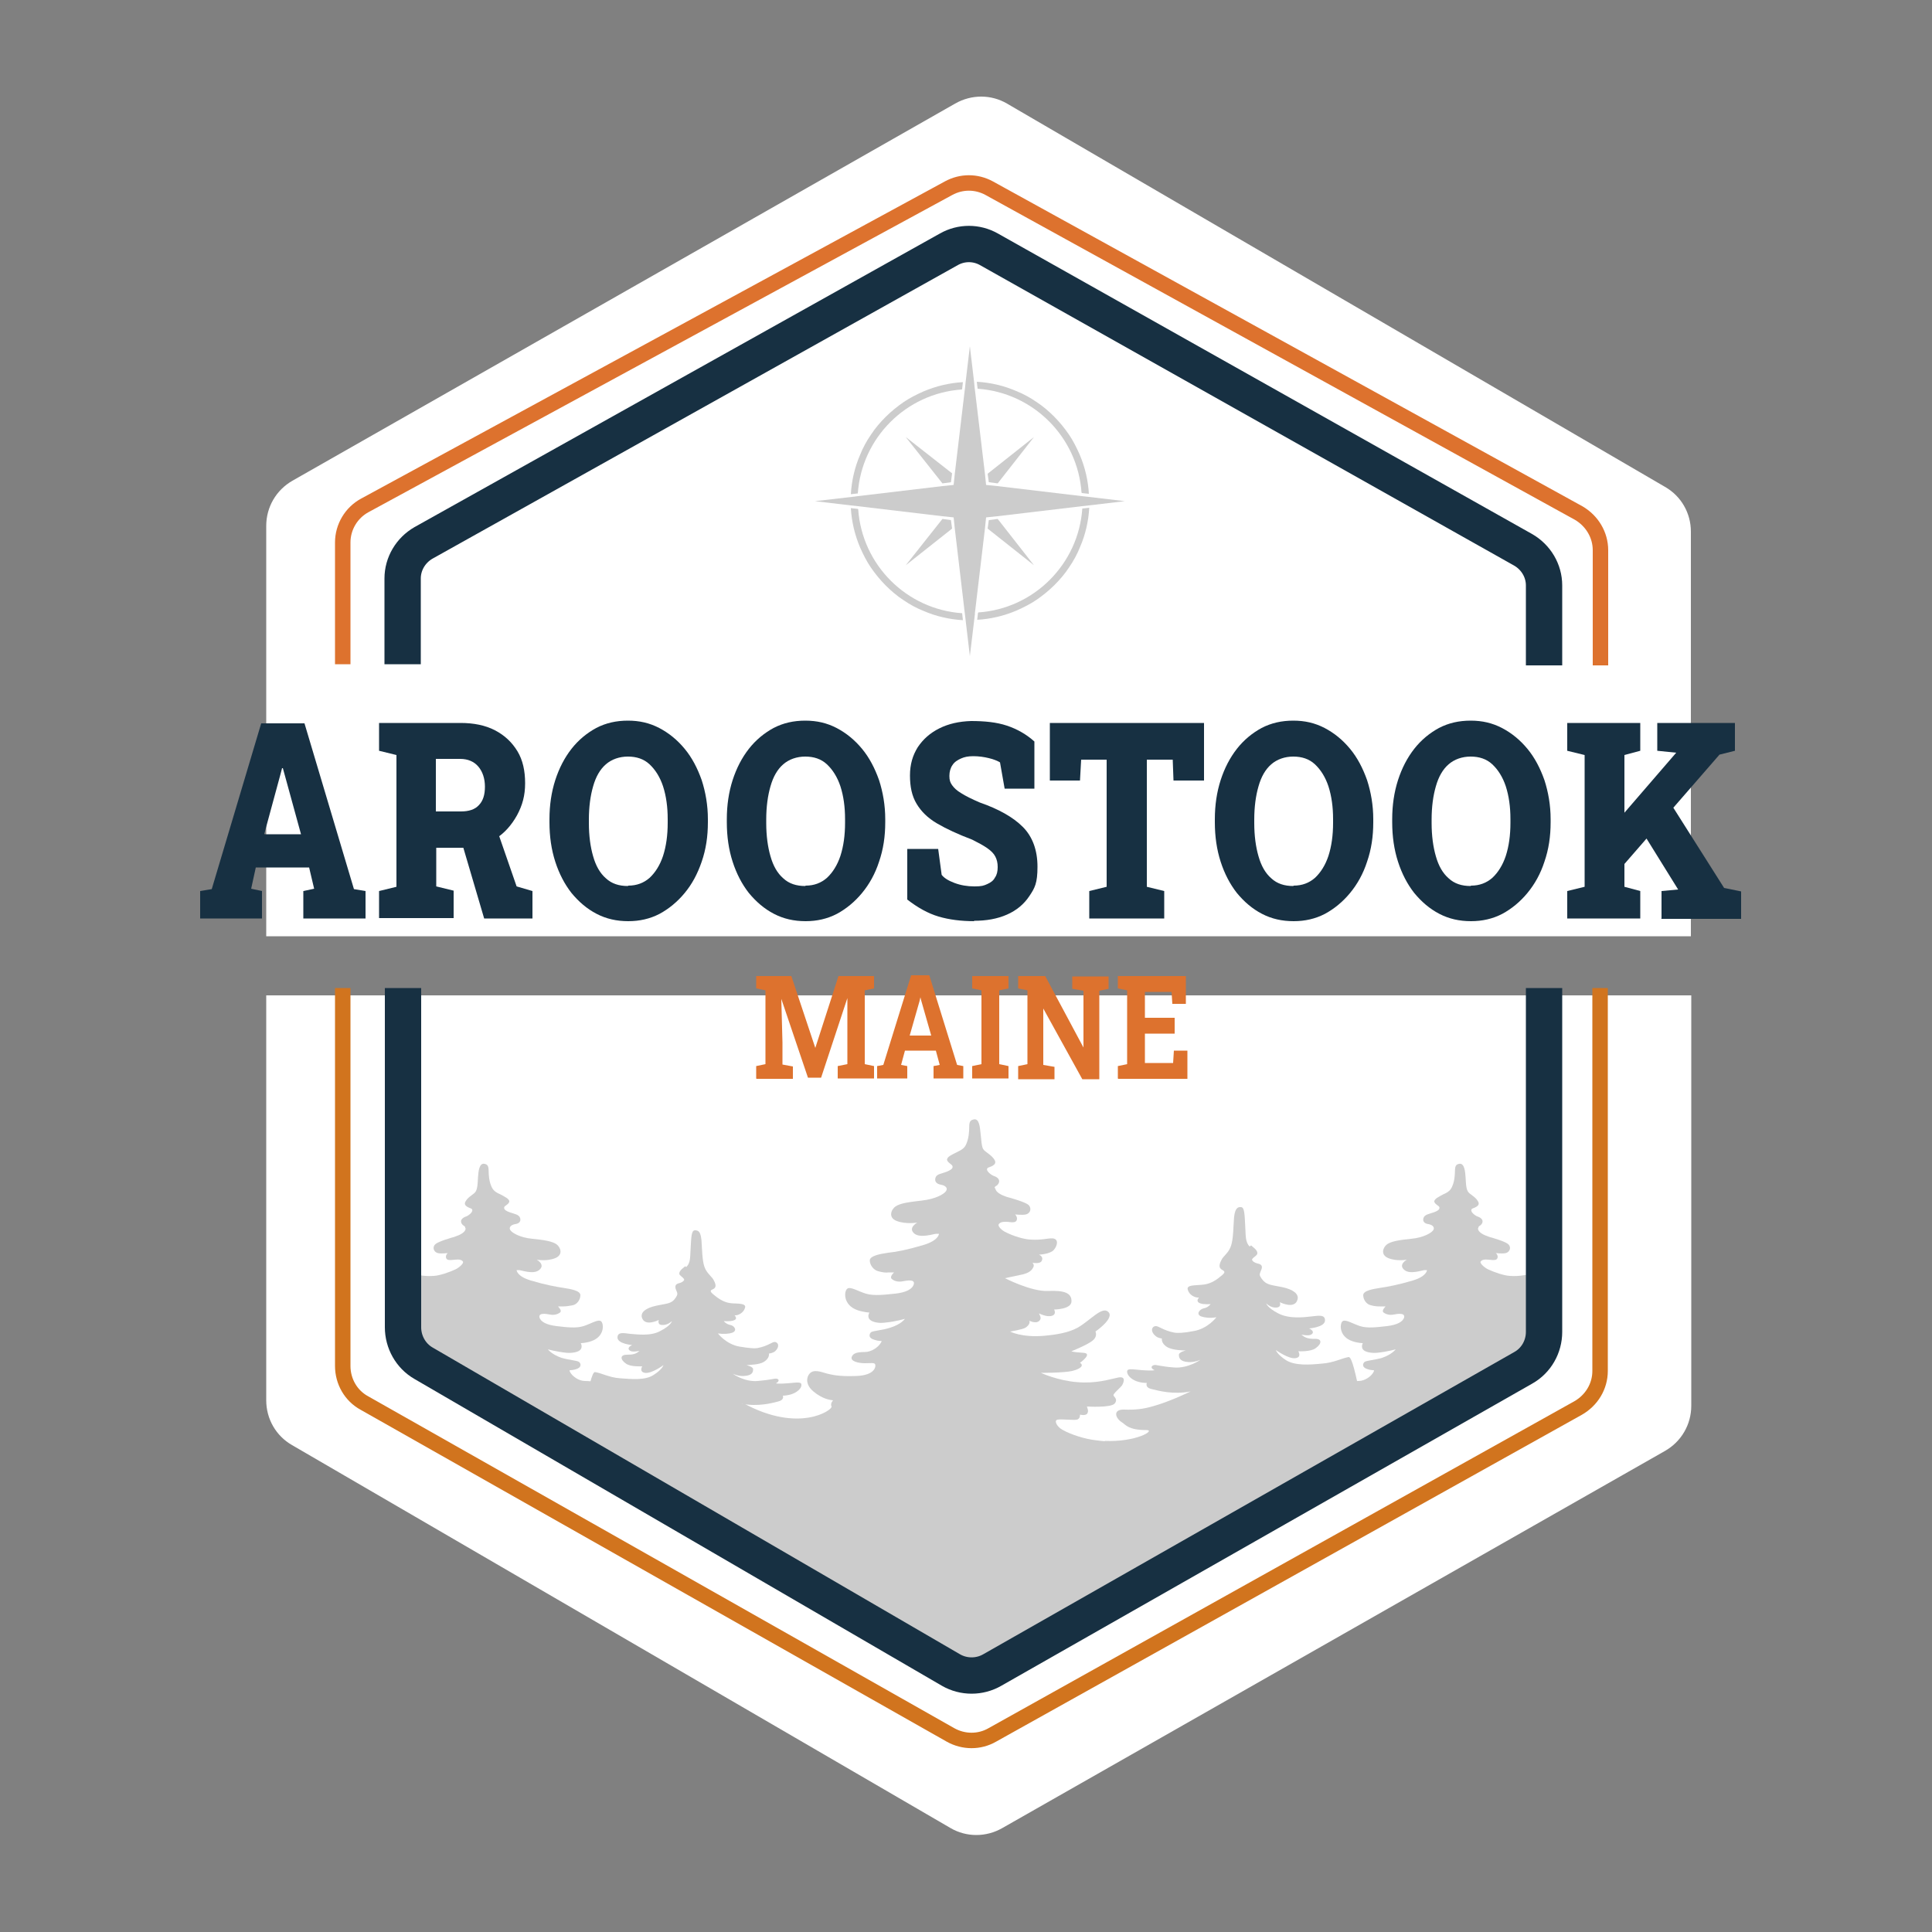
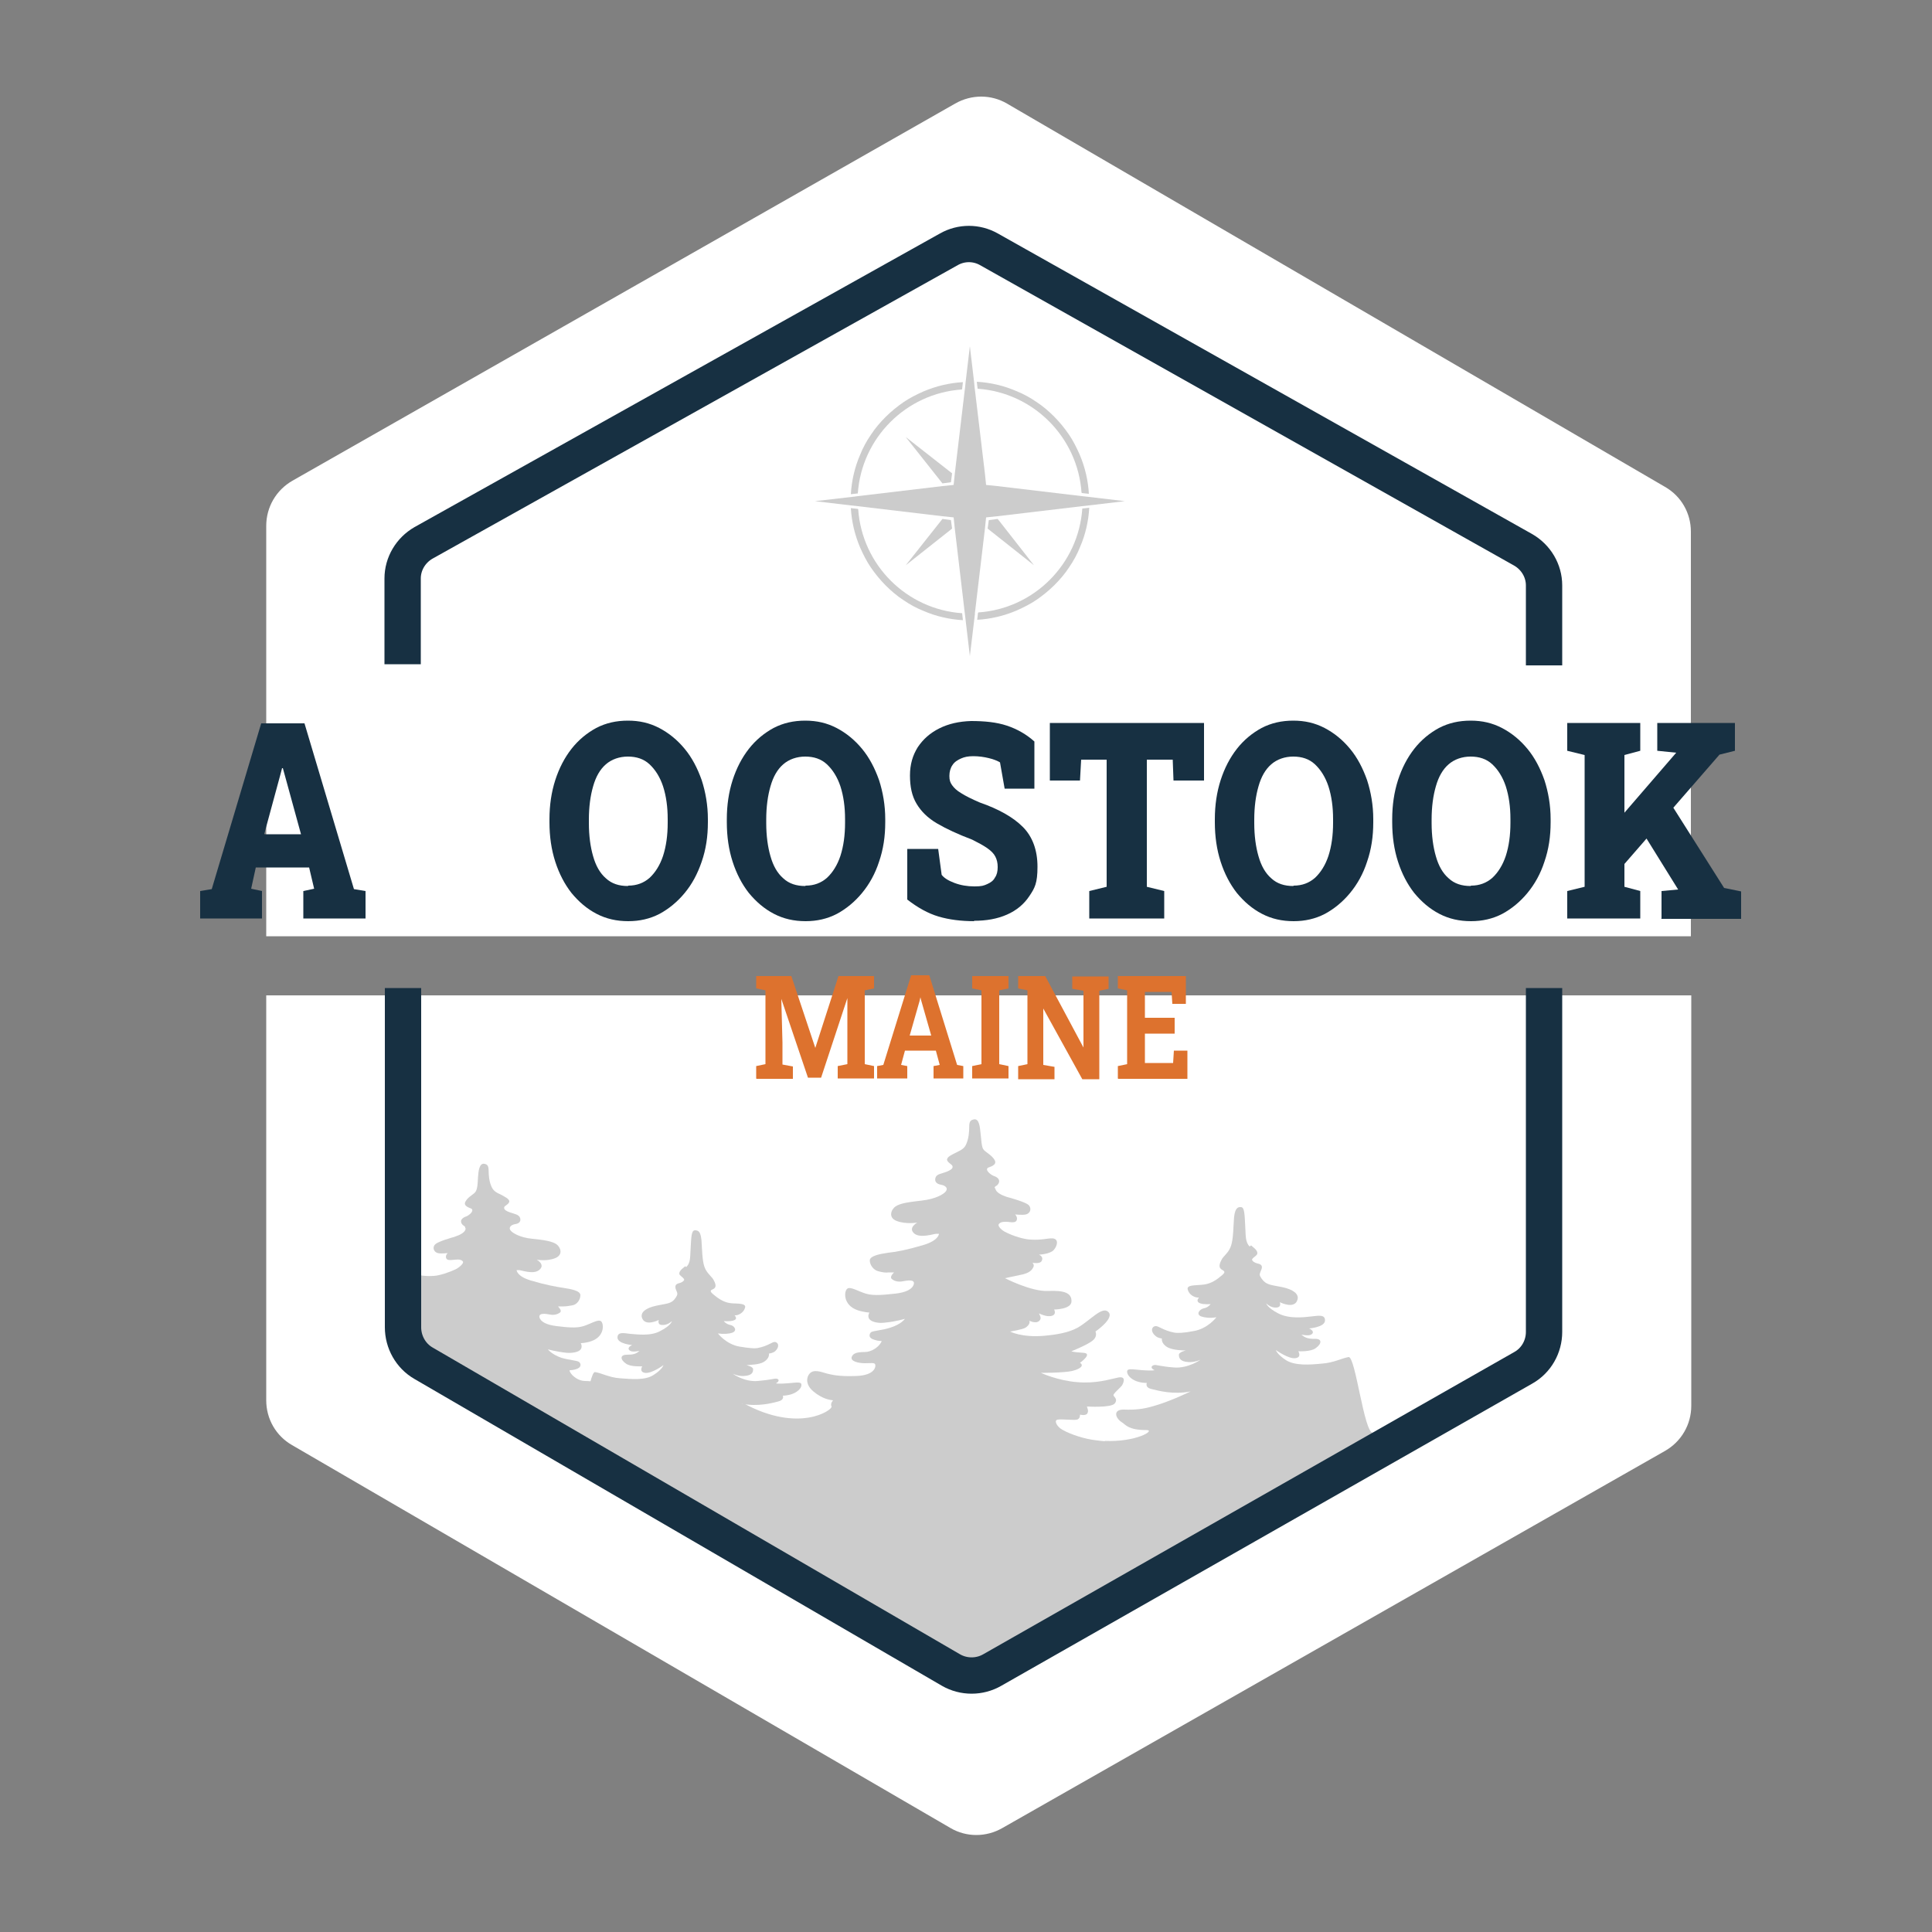
<svg xmlns="http://www.w3.org/2000/svg" id="Layer_1" version="1.1" viewBox="0 0 500 500">
  <rect x="0" y="0" width="500" height="500" fill="#808080" stroke="none" />
  <defs>
    <style> .st0 { stroke: #d17409; } .st0, .st1, .st2, .st3, .st4, .st5 { fill: none; } .st0, .st1, .st2, .st4, .st5 { stroke-miterlimit: 10; } .st0, .st2, .st5 { stroke-width: 4px; } .st1 { stroke: #173042; } .st1, .st4 { stroke-width: 9.4px; } .st2 { stroke: #dd722e; } .st6 { fill: #ccc; } .st7 { fill: #173042; } .st8 { fill: #42403f; } .st9 { fill: #fff; } .st3 { clip-rule: evenodd; } .st4 { stroke: #42403f; } .st10 { fill: #dd722e; } .st11 { clip-path: url(#clippath); } .st5 { stroke: #d1741e; } </style>
    <clipPath id="clippath">
      <polygon class="st3" points="173.4 294 323.5 294 322.7 392.9 252.9 433.6 171.5 387.5 173.4 294" />
    </clipPath>
  </defs>
  <path class="st9" d="M68.9,257.7v104.7c0,4.8,2.5,9.2,6.7,11.6l170.4,99.1c4.1,2.4,9.2,2.4,13.4,0l171.5-97.6c4.2-2.4,6.8-6.8,6.8-11.7v-106.2H68.9Z" />
  <path class="st9" d="M437.6,242.3v-104.7c0-4.8-2.5-9.2-6.7-11.6L260.6,26.8c-4.1-2.4-9.2-2.4-13.4,0L75.7,124.4c-4.2,2.4-6.8,6.8-6.8,11.7v106.2h368.7Z" />
  <g>
    <path class="st6" d="M257.4,307.5c0-.7.7-.4,1.1-1.4.4-1-.7-1.6-1.4-1.8-.7-.3-2.3-1.5-1.4-2.1.3-.2,2.5-.6,1.7-2-.8-1.4-2.5-2-3-2.9-.4-.9-.4-1.9-.6-3.7s-.3-4.2-1.8-3.9c-1.4.3-1.1,1.3-1.2,3-.1,1.5-.3,2.3-.7,3.3-.4,1-1,1.5-2.5,2.2-1.4.7-2.3,1.1-2.5,1.8-.1.8,1.3,1.3,1.4,1.8.1.4,0,.8-1.4,1.4-1.5.6-2.7.6-3,1.6-.3,1,.3,1.6,1.4,1.8,1.2.2,1.9.9,1.3,1.7-.6.8-2.7,2-6.2,2.4-3.5.4-5.6.7-6.8,1.5-1.1.7-2.1,2.9.3,3.8,2.4.9,5.3.4,5.3.4,0,0-2.6,1.4-.7,2.9,1.6,1.2,5,0,5.6,0h.7c0,0,0,1.7-4,2.9-4,1.2-7,1.8-9.1,2-2.1.3-4.8.8-4.8,2s1,2.5,2.2,2.8c1.2.3,1.8.4,2.7.3.9,0,1.4,0,1.4,0,0,0-1.3,1.1-.6,1.7.7.6,1.7.8,2.8.6,1.1-.2,3.2-.6,2.9.7-.3,1.3-2,2.2-4.9,2.5-2.9.3-5.5.6-7.5,0-2-.6-4-1.9-4.8-1.3-.9.6-1.2,4.3,2.7,5.6,1.5.5,3,.6,3,.6,0,0-.6.9,0,1.7.7.8,2.4,1.1,4,.9,3-.3,5.2-1,5.2-1,0,0-.9,1.4-3.8,2.3-2.1.7-4.6.8-5,1.2-.4.4-.9,1.5,1.1,2,1.6.5,2-.1,1.4.8-.6,1-2.3,2.3-4.1,2.3-2.6,0-3,.6-3.3,1.1-.7,1.3,1.7,1.8,3.3,1.8s2.5-.2,2.7.3c.2.5,0,2.8-4.8,3-4.9.2-6.6-.4-7.6-.6-.9-.2-2.9-1.1-4.1-.4-1.2.7-1.9,3,.5,5,2.4,2,4.3,2.2,5.1,2.3,0,0-.8.8-.4,1.6.4.8-8.3,7.1-22.9-.9-.7-.4-1.6,23.9-.5,26.4,1,2.5,1.7,6.7-.7,6.3-1.9-.3,59.9,35.5,59.9,35.5,0,0,60.6-33.1,61.5-34.8,1.1-1.9-2.5-2.4-3.9-2.4s-4-17.3-5.9-16.6c-1.7.6-5.2-1.5-4.4-2.2s1.4-3.2-.9-2.6c-3.5.9-9.7.6-14.1,0-2.4-.3-5.9-1.3-8.4-2.7-1.4-.8-2.2-2.4-1.2-2.6,1-.2,4.1.2,5,0,.8-.2.8-1,.8-1.3,0,0,1.4.4,1.9-.3.4-.7,0-1.3-.1-1.8,0,0,6.3.4,7.2-.8,1-1.3-.6-1.8-.3-2.3.5-.8,1.7-1.7,2.2-2.4.4-.7,1.1-2.4-1-2-2.5.5-5.6,1.6-10.6,1.2-5.1-.4-9.4-2.4-9.4-2.4,0,0,6,0,8.1-.5,2.4-.6,3-1.5,2-2.1,0,0,3.5-2.5.8-2.6-3-.2-3-.4-3-.4,0,0,4-1.6,5.4-2.7,1.2-.9,1-2,.8-2.4,0,0,5.1-3.5,3.3-5.1-1.6-1.5-4.6,2.2-7.9,4.1-2.4,1.3-5.4,1.8-8.7,2.1-5.8.5-8.8-1.1-8.8-1.1,0,0,3.2-.5,4-1,.9-.6,1.2-1.3,1-1.8,0,0,1.7.9,2.6,0,.7-.7,0-1.5-.1-1.9,0,0,2.1,1.1,3.4.6,1.2-.4.5-1.6.5-1.6,0,0,4.6,0,4.5-2.2,0-2-1.7-2.8-6.1-2.6-4.3.2-11.1-3.3-11.1-3.3,0,0,2.2-.5,3.7-.8,2.2-.4,3.1-1,3.6-2,.4-.7-.2-1.2-.2-1.2,0,0,2,.4,2.4-.5.4-.8-.1-1.3-.7-1.6,0,0,2.8-.1,3.8-1.2.9-1,1.4-2.8-.2-3-1.5-.1-2.7.5-5.9.3-1.7-.1-4.3-.9-6.1-1.8-1.4-.6-2.4-1.8-2-2.2,0,0,.3-.7,2-.6.9,0,2.6.6,2.7-.8,0-.7-.5-1.1-.5-1.1,0,0,1.9.2,2.8,0,1.4-.4,1.5-1.9.5-2.6-1-.7-4.5-1.7-5.3-1.9-1.6-.5-3.1-1.3-3.1-2.3" />
-     <path class="st6" d="M382.6,317.8c0-.7.6-.4,1-1.3.4-.9-.6-1.5-1.3-1.7-.7-.3-2.1-1.4-1.3-2,.3-.2,2.3-.6,1.5-1.9-.7-1.3-2.3-1.8-2.7-2.7-.4-.9-.4-1.8-.5-3.4s-.3-3.9-1.7-3.6c-1.2.2-1,1.2-1.1,2.8-.1,1.4-.3,2.2-.7,3.1-.4.9-.9,1.4-2.3,2-1.3.7-2.1,1.1-2.3,1.7-.1.8,1.2,1.2,1.3,1.6.1.4,0,.8-1.3,1.3-1.4.5-2.5.6-2.8,1.5-.3.9.3,1.5,1.3,1.6,1.1.2,1.7.9,1.2,1.6-.5.7-2.5,1.9-5.7,2.2-3.2.3-5.2.7-6.2,1.4-1,.7-1.9,2.7.3,3.6,2.2.9,4.8.4,4.8.4,0,0-2.4,1.3-.6,2.7,1.5,1.2,4.6,0,5.2,0h.6c0,0,0,1.6-3.7,2.7-3.7,1.1-6.4,1.6-8.4,1.9-1.9.3-4.4.7-4.4,1.9s.9,2.4,2,2.6c1.1.3,1.7.3,2.5.3.9,0,1.3,0,1.3,0,0,0-1.2,1.1-.5,1.6.7.5,1.6.7,2.6.5,1-.2,2.9-.5,2.7.7-.3,1.2-1.9,2-4.5,2.3-2.7.3-5,.6-6.9,0-1.9-.6-3.7-1.8-4.5-1.3-.8.5-1.1,4,2.5,5.2,1.4.5,2.7.5,2.7.5,0,0-.5.8,0,1.6.6.8,2.3,1,3.7.9,2.8-.3,4.8-.9,4.8-.9,0,0-.9,1.3-3.5,2.2-2,.6-4.2.7-4.6,1.1-.4.4-.8,1.4,1,1.9,1.4.4,1.8-.1,1.3.8-.5.9-2.1,2.2-3.8,2.2-2.4,0-2.8.5-3.1,1.1-.7,1.2-5,4.4-5.9,4.2-.9-.2-2.7-1-3.8-.3-1.1.7-1.7,2.8.5,4.7,2.2,1.9,4,2,4.6,2.1,0,0-.7.7-.4,1.5.3.8.9,1.4,3.1,1.6,2.2.2,3.3,3.7-.3,5.6-3.7,1.9,60.8-27.9,54.2-32.9-1.5-1.1-2.9-15-4.4-15.1-1.4-.1-2.5.5-5.4.3-1.5-.1-3.9-.9-5.6-1.7-1.2-.6-2.2-1.7-1.9-2,0,0,.3-.7,1.9-.5.9,0,2.4.5,2.5-.7,0-.7-.5-1-.5-1,0,0,1.7.2,2.6,0,1.3-.4,1.4-1.8.5-2.4-.9-.7-4.1-1.6-4.8-1.8-1.5-.5-2.9-1.2-2.9-2.2" />
    <path class="st6" d="M323.4,322.6c-1.1-1.1-1-2.8-1.1-4.5-.2-3.9-.2-5.6-1.1-5.7-.9-.1-1.8.3-1.9,3.8-.2,4.3-.4,5.8-1.1,7.1-.7,1.3-1.7,1.9-2.1,2.8-.9,1.7-.4,2.2.3,2.6.7.4.7.7-.6,1.7-1.3,1.1-2.9,2-4.8,2.1-1.9.2-4,0-3.6,1.3.4,1.4,1.9,2.1,2.9,2,0,0-.7.7-.2,1.2.5.5,1.9.6,3.2.5,0,0-.6.9-1.8,1.1-1.2.3-2,1.6-.6,2.1.9.3,2.3.5,3.9.2,0,0-2.2,3-6,3.6-2.5.5-4.1.5-4.8.4-3.1-.6-4.1-1.8-5-1.7-1.1.2-1.2,1.5,0,2.5.6.6,1.7.7,1.7.7,0,0-.3,1.3,1.5,2.3,1.3.7,3.8.8,4.7.8,0,0-1.9.4-1.8,1.2,0,.7.3,1.7,2.5,1.8,1.6.1,3.1-.6,3.1-.6,0,0-3.2,2.3-6.9,2-3.8-.3-4.6-.8-5.2-.6-.7.2-.9.8.2,1.3,0,0-.6.2-3.2,0-2.6-.2-4-.6-3.9.5.1,1.1,1.8,2.8,5.1,2.8,0,0-.6,1.2,1.3,1.6,1.6.4,5.6,1.5,10,.6,0,0-5,2.5-9.6,3.8-2.7.8-4.8,1-7.6.9-2.9-.1-2.4,2.2-.4,3.4.8.5,1.5,1.9,6.2,1.9,2.5,0-2.7,3.2-10.9,2.8l7,3s-.9,1.2.6,2.2c1.5,1,4,.7,4,.7,0,0-.1,2.3-2.3,2.4-2.2.2-5.4.6-7.5.5-2.1-.1-2.7-.9-3.8,0-1,.9.6,2.1,2.9,2.2,0,0-.1,1.8,1.3,2.4s3.3.2,3.9,0c0,0,.2.8,1.4.4,0,0,.3,2.4,3.2,1.2,0,0-.1,2.2,4.7.4,0,0-2.3,2.4-9.6,3.6-7.2,1.2-10.2,1.8-11.6,2.5-1.4.8-2.4,2.8.5,3.4,2.3.5,3.2.1,3.2.1,0,0-.3.9.3,1.3.7.5,2.9.3,2.9.3,0,0-.4,1.6,3.1.6,0,0,.7.9,3.5.3,1.6-.4,4.5-1.2,4.5-1.2,0,0-4.9,3.6-11.1,4.8-6.6,1.2-9.4,1.1-11.1,1-2.1-.1-3.3.3-3.5,1-.2.8.7,2.5,2.9,2.6,1.4.1,4.5,0,4.5,0,0,0-.8,1.2.5,1.4,1.1.2,1.8.8,3.5.5,1.6-.3,74.5-39.8,71.6-39.7-2.3.1-4.5-19.9-6.3-19.6-1.7.3-3.9,1.5-6.9,1.7-3.1.3-6.9.6-9.3-.9-2.3-1.5-2.6-2.6-2.6-2.6,0,0,3.2,2.3,5,2.1,1.8-.2.8-1.8.8-1.8,0,0,3.2.2,4.5-.8,1.7-1.2,1.6-2.5-.2-2.4-1.8,0-2.6-.3-3.5-1.1,0,0,1.8.4,2.5,0,.9-.5.4-1.2-.5-1.6,0,0,4-.3,4.1-2,.1-1.7-1.7-1.3-3.6-1.1-1.8.2-5.6.7-8.5-.8-2.9-1.5-3.1-2.6-3.1-2.6,0,0,1.1,1.2,2.6,1.1,1.5-.1.9-1.4.9-1.4,0,0,3.9,2,4.6-.7.4-1.4-1.1-2.6-4-3.2-2.9-.6-4.1-.5-5.3-2.2-.6-.9-.6-1-.2-2,.6-1.2.2-1.7-.8-1.9-.9-.2-1.7-.8-1.4-1.2.6-.7,1.3-.9,1.3-1.5,0-.9-1.4-1.7-1.6-2h0Z" />
    <path class="st6" d="M120.4,317.8c0-.7-.6-.4-1-1.3-.4-.9.6-1.5,1.3-1.7.7-.3,2.1-1.4,1.3-2-.3-.2-2.3-.6-1.5-1.9.7-1.3,2.3-1.8,2.7-2.7.4-.9.4-1.8.5-3.4.1-1.6.3-3.9,1.7-3.6,1.2.2,1,1.2,1.1,2.8.1,1.4.3,2.2.7,3.1.4.9.9,1.4,2.3,2,1.3.7,2.1,1.1,2.3,1.7.1.8-1.2,1.2-1.3,1.6-.1.4,0,.8,1.3,1.3,1.4.5,2.5.6,2.8,1.5.3.9-.3,1.5-1.3,1.6-1.1.2-1.7.9-1.2,1.6.5.7,2.5,1.9,5.7,2.2,3.2.3,5.2.7,6.2,1.4,1,.7,1.9,2.7-.3,3.6-2.2.9-4.8.4-4.8.4,0,0,2.4,1.3.6,2.7-1.5,1.2-4.6,0-5.2,0h-.6c0,0,0,1.6,3.7,2.7,3.7,1.1,6.4,1.6,8.4,1.9,1.9.3,4.4.7,4.4,1.9,0,1.2-.9,2.4-2,2.6s-1.7.3-2.5.3c-.9,0-1.3,0-1.3,0,0,0,1.2,1.1.5,1.6-.7.5-1.6.7-2.6.5-1-.2-2.9-.5-2.7.7.3,1.2,1.9,2,4.5,2.3s5,.6,6.9,0c1.9-.6,3.7-1.8,4.5-1.3.8.5,1.1,4-2.5,5.2-1.4.5-2.7.5-2.7.5,0,0,.5.8,0,1.6-.6.8-2.3,1-3.7.9-2.8-.3-4.8-.9-4.8-.9,0,0,.9,1.3,3.5,2.2,2,.6,4.2.7,4.6,1.1.4.4.8,1.4-1,1.9-1.4.4-1.8-.1-1.3.8.5.9,2.1,2.2,3.8,2.2,2.4,0,2.8.5,3.1,1.1.7,1.2,5,4.4,5.9,4.2.9-.2,2.7-1,3.8-.3,1.1.7,1.7,2.8-.5,4.7-2.2,1.9-4,2-4.6,2.1,0,0,.7.7.4,1.5-.3.8-.9,1.4-3.1,1.6-2.2.2-3.3,3.7.3,5.6,3.7,1.9-60.8-27.9-54.2-32.9,1.5-1.1,2.9-15,4.4-15.1,1.4-.1,2.5.5,5.4.3,1.5-.1,3.9-.9,5.6-1.7,1.2-.6,2.2-1.7,1.9-2,0,0-.3-.7-1.9-.5-.9,0-2.4.5-2.5-.7,0-.7.5-1,.5-1,0,0-1.7.2-2.6,0-1.3-.4-1.4-1.8-.5-2.4.9-.7,4.1-1.6,4.8-1.8,1.5-.5,2.9-1.2,2.9-2.2" />
    <path class="st6" d="M177.6,327.9c1.1-1,1-2.6,1.1-4.2.2-3.6.2-5.2,1.1-5.3.9,0,1.7.2,1.8,3.6.2,4,.4,5.5,1.1,6.7.7,1.2,1.6,1.8,2,2.6.9,1.6.4,2.1-.3,2.4-.7.3-.7.6.6,1.6,1.2,1,2.7,1.9,4.5,2,1.8.1,3.7,0,3.3,1.2-.4,1.3-1.8,2-2.7,1.9,0,0,.7.7.2,1.1-.5.4-1.8.5-3,.4,0,0,.6.8,1.7,1,1.1.2,1.9,1.5.5,2-.8.3-2.2.4-3.7.2,0,0,2.1,2.8,5.6,3.4,2.4.4,3.8.5,4.5.4,2.9-.5,3.9-1.7,4.7-1.6,1,.2,1.1,1.4,0,2.4-.6.5-1.6.6-1.6.6,0,0,.3,1.2-1.4,2.2-1.2.7-3.5.7-4.4.8,0,0,1.8.4,1.7,1.1,0,.7-.2,1.6-2.4,1.7-1.5.1-2.9-.6-2.9-.6,0,0,3,2.2,6.5,1.9,3.5-.3,4.3-.7,4.9-.6.6.1.8.7-.2,1.2,0,0,.5.2,3,0,2.5-.2,3.7-.5,3.6.5,0,1-1.7,2.6-4.8,2.7,0,0,.5,1.1-1.2,1.5-1.5.4-5.2,1.4-9.4.6,0,0,4.7,2.3,9,3.6,2.5.8,4.5,1,7.2.9,2.7,0,2.3,2,.4,3.2-.8.5-1.4,1.8-5.8,1.8-2.3,0-3.8-.8-3.8-.8,0,0,1.8.9,1.1,1.6-.6.6-2.2.3-4.2-.5,0,0,10.3,2.8,11.8,2.9,1.4,0,2.3,1.4.6,1.8l-1.7.4s.9,1.1-.6,2c-1.4.9-3.7.7-3.7.7,0,0,.6.8-.5,1.1-1.1.3-3.7,0-3.7,0,0,0,4.3,1,6.4,1.1,2.1.1,5.1.6,7.1.5,2,0,2.6-.8,3.5,0,1,.8-.6,1.9-2.7,2.1,0,0,0,1.7-1.2,2.3-1.3.6-3.1.2-3.6,0,0,0-.2.8-1.3.3,0,0-.3,2.2-3,1.1,0,0,0,2.1-4.4.3,0,0,2.2,2.3,9,3.4,6.8,1.1,9.6,1.7,10.9,2.4,1.3.7,2.3,2.6-.5,3.2-2.2.5-3,0-3,0,0,0,.3.8-.2,1.2-.6.4-2.7.3-2.7.3,0,0,.3,1.5-2.9.6,0,0-.7.9-3.3.3-1.5-.3-4.2-1.1-4.2-1.1,0,0,4.6,3.4,10.4,4.5,6.2,1.2,8.8,1,10.4,1,2,0,3.1.2,3.3,1,.2.7-.7,2.3-2.7,2.5-1.4,0-4.2,0-4.2,0,0,0,.8,1.1-.5,1.3-1,.2-1.7.8-3.3.5-1.5-.3-70-37.4-67.3-37.3,2.2,0,4.3-18.7,5.9-18.4,1.6.2,3.6,1.4,6.5,1.6,2.9.2,6.5.6,8.7-.9,2.2-1.4,2.5-2.5,2.5-2.5,0,0-3,2.2-4.7,2s-.8-1.7-.8-1.7c0,0-3,.2-4.2-.7-1.6-1.1-1.5-2.3.2-2.3,1.7,0,2.4-.2,3.3-1,0,0-1.7.4-2.4,0-.8-.5-.4-1.1.5-1.5,0,0-3.7-.3-3.8-1.9,0-1.6,1.6-1.2,3.3-1,1.7.1,5.3.7,7.9-.8,2.7-1.4,2.9-2.5,2.9-2.5,0,0-1.1,1.1-2.5,1-1.4,0-.9-1.3-.9-1.3,0,0-3.7,1.9-4.4-.7-.3-1.3,1-2.4,3.8-3,2.7-.6,3.9-.4,5-2.1.5-.8.5-1,.1-1.9-.5-1.1-.1-1.6.7-1.8.9-.2,1.6-.8,1.3-1.1-.5-.7-1.2-.9-1.2-1.4,0-.9,1.3-1.6,1.5-1.9h0Z" />
  </g>
-   <path class="st2" d="M414.2,172.2v-29.8c0-4-2.2-7.6-5.6-9.6L256,48.7c-3.3-1.8-7.2-1.8-10.5,0l-151.1,82.1c-3.5,1.9-5.7,5.6-5.7,9.6v31.5" />
  <path class="st0" d="M414.2,172.2" />
  <path class="st0" d="M414.2,259.6" />
-   <path class="st5" d="M88.7,255.7v97.8c0,4,2.1,7.7,5.6,9.6l151.7,85.9c3.4,1.9,7.5,1.9,10.8,0l151.6-84.6c3.5-2,5.7-5.6,5.7-9.6v-99.1" />
  <path class="st1" d="M399.6,172.2v-20.7c0-3.8-2.1-7.3-5.4-9.2l-138.3-77.8c-3.2-1.8-7.1-1.8-10.3,0l-136,76c-3.3,1.9-5.4,5.4-5.4,9.2v22.2" />
  <path class="st4" d="M399.6,172.2" />
  <path class="st4" d="M399.6,259.6" />
  <path class="st1" d="M104.3,255.7v87.8c0,3.8,2,7.4,5.3,9.3l136.5,79.4c3.3,1.9,7.4,1.9,10.7,0l137.4-78.2c3.4-1.9,5.4-5.5,5.4-9.3v-89" />
  <g>
    <polyline class="st6" points="255.6 136.8 267.6 146.3 258.2 134.3 255.9 134.6 255.6 136.8" />
    <polyline class="st6" points="246.4 122.5 234.4 113.1 243.9 125.1 246.1 124.8 246.4 122.5" />
    <polyline class="st6" points="243.9 134.3 234.4 146.3 246.4 136.8 246.1 134.6 243.9 134.3" />
-     <polyline class="st6" points="258.2 125.1 267.6 113.1 255.6 122.6 255.9 124.8 258.2 125.1" />
    <path class="st6" d="M222,131.7l-1.8-.2c.2,3.5,1,6.9,2.4,10.2.8,1.8,1.7,3.6,2.8,5.2,1.1,1.6,2.4,3.2,3.8,4.6,1.4,1.4,2.9,2.7,4.6,3.8,1.6,1.1,3.4,2.1,5.2,2.8,3.2,1.4,6.7,2.2,10.2,2.4l-.2-1.8c-14.4-1-25.9-12.5-26.9-26.9" />
    <path class="st6" d="M253.1,158.6l-.2,1.8c3.5-.2,6.9-1,10.2-2.4,1.8-.8,3.6-1.7,5.2-2.8,1.6-1.1,3.2-2.4,4.6-3.8,1.4-1.4,2.7-2.9,3.8-4.6,1.1-1.6,2.1-3.4,2.8-5.2,1.4-3.2,2.2-6.7,2.4-10.2l-1.8.2c-1,14.4-12.5,25.9-26.9,26.9" />
    <path class="st6" d="M249,100.7l.2-1.8c-3.5.2-6.9,1-10.2,2.4-1.8.8-3.6,1.7-5.2,2.8-1.6,1.1-3.2,2.4-4.6,3.8-1.4,1.4-2.7,2.9-3.8,4.6-1.1,1.6-2.1,3.4-2.8,5.2-1.4,3.2-2.2,6.7-2.4,10.2l1.8-.2c1-14.4,12.5-25.9,26.9-26.9" />
    <path class="st6" d="M280,127.6l1.8.2c-.2-3.5-1-6.9-2.4-10.2-.8-1.8-1.7-3.6-2.8-5.2-1.1-1.6-2.4-3.2-3.8-4.6-1.4-1.4-2.9-2.7-4.6-3.8-1.6-1.1-3.4-2.1-5.2-2.8-3.2-1.4-6.7-2.2-10.2-2.4l.2,1.8c14.4,1,25.9,12.5,26.9,26.9" />
    <polyline class="st6" points="291.1 129.7 281.8 128.6 280 128.4 258.1 125.8 255.2 125.5 254.9 122.6 252.2 100 252.1 98.9 251 89.6 249.9 98.9 249.8 99.9 247.1 122.6 246.8 125.5 243.9 125.8 222 128.4 221.3 128.5 210.9 129.7 220.2 130.8 222 131 243.9 133.6 246.8 133.9 247.1 136.8 251 169.8 252.3 159 252.3 158.7 254.9 136.8 255.2 133.9 258.1 133.6 280 131 281.8 130.8 291.1 129.7" />
  </g>
  <g class="st11">
    <path class="st8" d="M838.6,564.6c0,1.1-.1,2.3-.4,3.4-.3,1.1-.7,2.1-1.3,3.1-.6,1-1.3,1.9-2.1,2.7-.8.8-1.7,1.5-2.7,2.1l-89.4,51.6c-1,.6-2,1-3.1,1.3-1.1.3-2.2.4-3.4.4s-2.3-.1-3.4-.4-2.2-.7-3.1-1.3l-89.4-51.6c-1-.6-1.9-1.3-2.7-2.1-.8-.8-1.5-1.7-2.1-2.7-.6-1-1-2-1.3-3.1-.3-1.1-.4-2.2-.4-3.4v-25.4h15.6v16.3c0,1.1.1,2.3.4,3.4.3,1.1.7,2.1,1.3,3.1.6,1,1.3,1.9,2.1,2.7.8.8,1.7,1.5,2.7,2.1l73.8,42.6c1,.6,2,1,3.1,1.3,1.1.3,2.2.4,3.4.4s2.3-.1,3.4-.4c1.1-.3,2.2-.7,3.1-1.3l73.8-42.6c1-.6,1.9-1.3,2.7-2.1.8-.8,1.5-1.7,2.1-2.7.6-1,1-2,1.3-3.1.3-1.1.4-2.2.4-3.4v-16.3h15.6v25.4ZM873.4,457.9h-37.7c-1.5-.7-2.3-2.2-1-3,.6-.4,1.5-.4,2.3-.5,2.5-.2,5-.3,7.5-.4-.8-.7-2-1.2-3.2-1.7-3-1.2-6-2.4-9-3.7,4.1-.8,8.1-.9,12.2-.2l-8.3-3.9c2.1.5,4.6,0,5.8-1.3l-6.4-1,1.8-1.1c-1.3.2-2.6,0-3.8-.6l5.4-1.4c-2.3,0-4.8-.3-6.1-1.6-1.4-1.2-.8-3.3,1.4-3.7.8-.1,1.7,0,2.5-.2,0,0-5.6-2.1-6-3.7-.4-1.5,2.3-3.1,4.5-2.4-.5-1-2.1-1.6-3.7-1.5,1.1,0,2-.9,1.6-1.6-1.2,0-2.4-.2-3.5-.6-.5-.4,0-.9.6-1.2s1.4-.4,1.8-.8c.9-.8-.4-1.9-1.8-2.4-1.4-.5-3.1-.9-3.5-1.9l4-.3c1-1-.4-2.2-1.9-2.9-1.4-.7-3.2-1.4-3.2-2.6l4-.4c-1.5-.9-3-1.8-4.4-2.6-.4-.2-.8-.5-1.1-.8-.5-.5-.7-1.1-.8-1.7-.7-3.2-1.4-6.5-2.2-9.7-.2,3.6-1.3,8.3-6,10l2.4.7c-.5,1.1-1.7,2.1-3.2,2.7,1.2.1,2.3.8,2.6,1.5-1.9,1.1-4,1.9-6.1,2.3,1.3.4,2.6,1,3.7,1.7-.7.5-.9,1.4-3.8,2,1,.4,3.4.7,4.9,1,0,0-.1.2-.1.2-3,0-5.1,1.4-7.4,3,1.4,0,3.8-.3,3.9.6.1.9-3.9,1.1-5,2.2.7-.1,2.4.4,3.4.9.6-.3,1.3-.5,1.9-.6.5-.1,1.1-.2,1.7-.3.5,0,1,0,1.5,0,0,.1,0,.3,0,.4,0,0-.2,0-.3,0-.4,0-.8.1-1.2.2-.6,0-1.1.3-1.5.6-.2.2-.4.5-.5.8,0,.1,0,.3,0,.4,0,.2.3.4.4.6.1.2.1.4-.2.6-.8-.5-1.5-1-2.1-1.7-1.8.7-4.6,1.7-5.9,3.3.3-.2,4.2-2.7,4,.7-.5,0-.9.2-1.3.4l-6.1-.9,2.2-1.4c-1.7.3-3.2,0-4.8-.7,2.2-.6,4.5-1.2,6.7-1.8-2.8,0-5.9-.4-7.6-1.9-1.7-1.5-1-4.1,1.8-4.6,1-.2,2.1,0,3.1-.3,0,0-6.9-2.6-7.4-4.5-.5-1.9,2.9-3.9,5.5-3-.7-1.2-2.7-2-4.6-1.8,1.4-.1,2.4-1.1,2-2-1.5,0-3-.2-4.3-.8-.6-.5,0-1.2.8-1.5s1.7-.5,2.2-1c1.1-1-.5-2.4-2.3-3-1.7-.6-3.8-1.1-4.3-2.3l4.9-.3c1.2-1.2-.5-2.8-2.3-3.6-1.8-.8-4-1.7-4-3.2l5-.5c-1.8-1.1-3.7-2.2-5.5-3.3-.5-.3-.9-.6-1.3-.9-.6-.6-.8-1.4-1-2.2-.9-4-1.8-8-2.7-12-.2,4.4-1.6,10.3-7.5,12.4l3,.9c-.6,1.4-2.1,2.6-3.9,3.3,1.5.2,2.8,1,3.2,1.9-2.4,1.4-4.9,2.3-7.6,2.9,1.7.5,3.2,1.2,4.6,2.1-.9.7-1.1,1.7-4.7,2.5,1.3.5,4.2.8,6.1,1.3,0,0-.1.2-.2.3-3.7,0-6.3,1.8-9.2,3.7,1.7,0,4.7-.3,4.9.8h0c-2.5,0-5.1.2-7.6.6-2-.4-3.9-1-5.1-2.1-2.2-1.9-1.2-5.3,2.3-5.9,1.3-.2,2.8,0,4-.4,0,0-9-3.4-9.6-5.9-.6-2.5,3.7-5,7.2-3.9-.8-1.5-3.5-2.6-5.9-2.4,1.8-.1,3.1-1.5,2.6-2.6-2,0-3.8-.3-5.6-1-.7-.6,0-1.5,1-1.9,1-.4,2.2-.6,2.9-1.3,1.4-1.3-.7-3.1-2.9-3.9-2.2-.7-5-1.4-5.6-3l6.4-.4c1.5-1.6-.7-3.6-3-4.6-2.3-1.1-5.2-2.3-5.2-4.1l6.5-.7c-2.4-1.4-4.8-2.8-7.1-4.2-.6-.3-1.2-.7-1.7-1.2-.8-.8-1.1-1.8-1.3-2.8-1.2-5.2-2.3-10.4-3.5-15.6-.3,5.8-2.1,13.4-9.7,16.1l3.9,1.2c-.8,1.8-2.7,3.4-5.1,4.3,2,.2,3.7,1.2,4.2,2.5-3.1,1.8-6.4,3.1-9.9,3.8,2.1.6,4.1,1.5,6,2.8-1.1.9-1.5,2.3-6.1,3.3,1.7.7,5.4,1.1,8,1.6,0,.1-.2.3-.2.4-4.8,0-8.1,2.3-11.9,4.8,2.2,0,6.1-.4,6.4,1,.2,1.4-6.4,1.7-8.1,3.5,1.2-.2,3.9.6,5.5,1.4,1-.4,2-.8,3.1-1,.9-.2,1.8-.3,2.7-.5.8-.1,1.8-.2,2.4,0,0,.2,0,.4,0,.6-.1,0-.3.1-.5.1-.6.1-1.3.2-2,.3-1.2.2-2,.6-2.5,1-.4.4-.6.8-.8,1.4,0,.2-.1.5,0,.7.1.3.5.6.7.9.2.3.2.7-.4,1-1.2-.8-2.3-1.7-3.3-2.7-3,1.1-7.5,2.8-9.6,5.3.5-.3,6.8-4.4,6.4,1.2-4.3.9-6.7,3.7-10.6,5.5,3.7,1.3,3.3,2.1,7.4,2.8-6.4,1.8-7.5,3-12.2,6.3,3.2-1.4,6.4-2.4,9.9-2.8,3.6-.5,7.7-.3,9.5,1.8-3.3,1.9-4.8,2.3-9.1,1.5-2.1.9-4.4,1.7-6.4,2.6-1.1-.6-2.2-.9-3.5-.7,1.4-.1,2.4-1.1,2-2-1.5,0-3-.2-4.4-.8-.6-.5,0-1.2.8-1.5.8-.3,1.7-.5,2.2-1,1.1-1-.5-2.4-2.3-3-1.7-.6-3.8-1.1-4.3-2.3l4.9-.3c1.2-1.2-.5-2.8-2.3-3.6-1.8-.8-4-1.7-4-3.2l5-.5c-1.8-1.1-3.7-2.2-5.5-3.3-.5-.3-.9-.6-1.3-.9-.6-.6-.8-1.4-1-2.2-.9-4-1.8-8-2.7-12-.2,4.4-1.6,10.3-7.5,12.4l3,.9c-.6,1.4-2.1,2.6-3.9,3.3,1.5.2,2.8,1,3.2,1.9-2.4,1.4-4.9,2.3-7.6,2.8,1.7.5,3.2,1.2,4.6,2.1-.9.7-1.1,1.7-4.7,2.5,1.3.5,4.2.8,6.1,1.3,0,0-.1.2-.2.3-3.7,0-6.2,1.8-9.1,3.7,1.7,0,4.7-.3,4.9.8.2,1.1-4.9,1.3-6.2,2.7.9-.1,3,.5,4.3,1.1.8-.3,1.6-.6,2.4-.7.7-.1,1.4-.2,2.1-.4.6,0,1.4-.1,1.8,0,0,.2,0,.3,0,.5-.1,0-.2,0-.4.1-.5.1-1,.1-1.5.2-.7,0-1.3.4-1.9.8-.3.3-.5.6-.6,1,0,.2-.1.4,0,.5,0,.2.4.5.5.7s.2.5-.3.7c-.9-.6-1.8-1.3-2.6-2.1-2.3.9-5.8,2.1-7.4,4.1,0,0,5.3-3.5,5,.9-3.3.7-5.2,2.8-8.2,4.2,2.9,1,2.6,1.6,5.7,2.1-2.9.8-4.4,1.5-5.8,2.4,0,0,0-.2,0-.3-1.2,0-2.4-.2-3.5-.6-.5-.4,0-.9.7-1.2.6-.3,1.4-.4,1.8-.8.9-.8-.5-1.9-1.8-2.4-1.4-.5-3.1-.9-3.5-1.9l4-.3c1-1-.4-2.2-1.9-2.9-1.4-.7-3.2-1.4-3.3-2.6l4-.4c-1.5-.9-3-1.8-4.4-2.6-.4-.2-.8-.5-1.1-.8-.4-.5-.7-1.1-.8-1.7-.7-3.2-1.4-6.5-2.2-9.7-.2,3.6-1.3,8.3-6.1,10l2.4.7c-.5,1.1-1.7,2.1-3.2,2.7,1.2.1,2.3.8,2.6,1.5-1.9,1.1-4,1.9-6.1,2.3,1.3.4,2.6,1,3.7,1.7-.7.5-.9,1.4-3.8,2,1,.4,3.4.7,4.9,1,0,0-.1.2-.1.2-3,0-5,1.4-7.4,3,1.4,0,3.8-.3,4,.6.1.9-4,1.1-5,2.2.7-.1,2.4.4,3.4.9.6-.3,1.3-.5,1.9-.6.5-.1,1.1-.2,1.7-.3.5,0,1,0,1.5,0,0,.1,0,.2,0,.4,0,0-.2,0-.3,0-.4,0-.8.1-1.2.2-.6,0-1.1.3-1.5.6-.2.2-.4.5-.5.8,0,.1,0,.3,0,.4,0,.2.3.4.4.6s.1.4-.2.6c-.8-.5-1.5-1-2.1-1.7-1.8.7-4.6,1.7-5.9,3.3.3-.2,4.2-2.7,4,.7-2.7.6-4.2,2.3-6.6,3.4,2.3.8,2.1,1.3,4.6,1.7-4,1.1-4.6,1.8-7.5,3.9,2-.9,4-1.5,6.1-1.7,2.2-.3,4.8-.2,5.9,1.1-2.1,1.2-3,1.4-5.6.9-2.6,1.1-5.5,2-6.6,3.4,1.3,0,4.2-.8,5.4-.3,1.2.4.4,1-.3,1.8-1,1.1-4.9,2.6-4.9,2.6,1.5.6,2.4.7,3.5.9,1,.2,2.2.9,1.6,1.5-3.4-.2-6.9.8-9.2,2.5,2-.2,3.8,0,5.6.9.3.1.4.3.4.6-.1.5-1.2.6-2,.6-2.1,0-4.1.7-5.4,1.8,2.6-.8,5.9-.2,7.6,1.3h-36.6c-.4,0-.9,0-1.3.1-.4,0-.8.2-1.2.4-.4.2-.8.4-1.1.6-.4.2-.7.5-1,.8-.3.3-.6.6-.8,1-.2.4-.4.7-.6,1.1-.2.4-.3.8-.4,1.2,0,.4-.1.8-.1,1.3v68.3c0,.4,0,.9.1,1.3s.2.8.4,1.2c.2.4.4.8.6,1.1.2.4.5.7.8,1,.3.3.6.6,1,.8.4.2.7.4,1.1.6.4.2.8.3,1.2.4.4,0,.8.1,1.3.1h21.8v32.9c0,1.1.1,2.3.4,3.4.3,1.1.7,2.2,1.3,3.1.6,1,1.3,1.9,2.1,2.7.8.8,1.7,1.5,2.7,2.1l102.4,59.1c1,.6,2,1,3.1,1.3,1.1.3,2.2.4,3.4.4s2.3-.1,3.4-.4c1.1-.3,2.2-.7,3.1-1.3l102.4-59.1c1-.6,1.9-1.3,2.7-2.1.8-.8,1.5-1.7,2.1-2.7.6-1,1-2,1.3-3.1.3-1.1.4-2.2.4-3.4v-32.9h21.8c.4,0,.9,0,1.3-.1.4,0,.8-.2,1.2-.4s.8-.4,1.1-.6c.4-.2.7-.5,1-.8.3-.3.6-.6.8-1s.4-.7.6-1.1c.2-.4.3-.8.4-1.2s.1-.8.1-1.3v-68.3c0-.4,0-.9-.1-1.3,0-.4-.2-.8-.4-1.2-.2-.4-.4-.8-.6-1.1s-.5-.7-.8-1-.6-.6-1-.8c-.4-.2-.7-.4-1.1-.6-.4-.2-.8-.3-1.2-.4-.4,0-.8-.1-1.3-.1Z" />
  </g>
  <g>
    <path class="st7" d="M51.8,237.7v-7.1l3-.5,12.8-42.9h11.2l12.8,42.9,3,.5v7.1h-16.1v-7.1l2.8-.6-1.3-5.5h-13.8l-1.2,5.5,2.8.6v7.1h-16.1ZM68.5,215.9h9.4l-4.2-15.3-.5-1.8h-.2l-.5,1.9-4.1,15.1Z" />
-     <path class="st7" d="M98.1,237.7v-7.1l4.5-1.1v-34.1l-4.5-1.1v-7.2h21.1c3.4,0,6.4.6,8.9,1.9,2.5,1.3,4.4,3.1,5.8,5.4,1.4,2.3,2,5.1,2,8.3s-.7,5.7-2.1,8.3c-1.4,2.5-3.2,4.6-5.6,6.1-2.4,1.5-5.1,2.3-8.1,2.3h-7.2c0-.1,0,10,0,10l4.5,1.1v7.1h-19.3ZM112.9,210h6.4c2,0,3.6-.5,4.6-1.6,1.1-1.1,1.6-2.7,1.6-4.8s-.6-3.9-1.7-5.2c-1.1-1.3-2.7-2-4.7-2h-6.3v13.6ZM125.3,237.7l-5.8-19.7,9-3.6,5.2,15,4.1,1.2v7.1h-12.5Z" />
    <path class="st7" d="M162.6,238.4c-3,0-5.7-.6-8.2-1.9-2.5-1.3-4.6-3.1-6.5-5.4-1.8-2.3-3.2-5-4.2-8.1s-1.5-6.5-1.5-10.2v-.8c0-3.6.5-7,1.5-10.1,1-3.1,2.4-5.8,4.2-8.1,1.8-2.3,4-4.1,6.4-5.4,2.5-1.3,5.2-1.9,8.2-1.9s5.6.6,8.1,1.9c2.5,1.3,4.7,3.1,6.6,5.4,1.9,2.3,3.3,5,4.4,8.1,1,3.1,1.6,6.5,1.6,10.1v.8c0,3.7-.5,7-1.6,10.2s-2.5,5.8-4.4,8.1c-1.9,2.3-4.1,4.1-6.5,5.4-2.5,1.3-5.2,1.9-8.1,1.9ZM162.6,229.2c2.2,0,4-.7,5.5-2,1.5-1.4,2.7-3.3,3.5-5.7.8-2.5,1.2-5.3,1.2-8.6v-.9c0-3.2-.4-6-1.2-8.5-.8-2.4-2-4.3-3.5-5.7-1.5-1.4-3.4-2-5.6-2s-4.2.7-5.7,2c-1.5,1.3-2.6,3.2-3.3,5.7-.7,2.4-1.1,5.3-1.1,8.6v.9c0,3.3.4,6.2,1.1,8.6.7,2.5,1.8,4.4,3.3,5.7,1.5,1.4,3.4,2,5.7,2Z" />
    <path class="st7" d="M208.5,238.4c-3,0-5.7-.6-8.2-1.9-2.5-1.3-4.6-3.1-6.5-5.4-1.8-2.3-3.2-5-4.2-8.1-1-3.1-1.5-6.5-1.5-10.2v-.8c0-3.6.5-7,1.5-10.1,1-3.1,2.4-5.8,4.2-8.1,1.8-2.3,4-4.1,6.4-5.4,2.5-1.3,5.2-1.9,8.2-1.9s5.6.6,8.1,1.9c2.5,1.3,4.7,3.1,6.6,5.4,1.9,2.3,3.3,5,4.4,8.1,1,3.1,1.6,6.5,1.6,10.1v.8c0,3.7-.5,7-1.6,10.2-1,3.1-2.5,5.8-4.4,8.1-1.9,2.3-4.1,4.1-6.5,5.4-2.5,1.3-5.2,1.9-8.1,1.9ZM208.5,229.2c2.2,0,4-.7,5.5-2,1.5-1.4,2.7-3.3,3.5-5.7.8-2.5,1.2-5.3,1.2-8.6v-.9c0-3.2-.4-6-1.2-8.5-.8-2.4-2-4.3-3.5-5.7s-3.4-2-5.6-2-4.2.7-5.7,2c-1.5,1.3-2.6,3.2-3.3,5.7-.7,2.4-1.1,5.3-1.1,8.6v.9c0,3.3.4,6.2,1.1,8.6.7,2.5,1.8,4.4,3.3,5.7,1.5,1.4,3.4,2,5.7,2Z" />
    <path class="st7" d="M252.2,238.4c-3.5,0-6.6-.4-9.3-1.2-2.7-.8-5.4-2.3-8.1-4.4v-13.1h8l.9,6.7c.6.8,1.7,1.5,3.3,2.1,1.6.6,3.3.9,5.2.9s2.4-.2,3.3-.6,1.6-.9,2-1.7c.5-.7.7-1.6.7-2.7s-.2-1.9-.6-2.7c-.4-.8-1.1-1.5-2.1-2.2-1-.7-2.3-1.4-3.9-2.2-3.7-1.4-6.7-2.8-9.1-4.2s-4.1-3.1-5.3-5.1c-1.2-2-1.7-4.4-1.7-7.3s.7-5.2,2-7.3c1.4-2.1,3.2-3.7,5.6-4.9,2.4-1.2,5.1-1.8,8.2-1.9,3.5,0,6.6.3,9.3,1.2,2.7.9,5.1,2.3,7.1,4.1v12.2h-7.7l-1.2-6.8c-.7-.4-1.6-.8-2.9-1.1-1.2-.3-2.6-.5-4-.5s-2.3.2-3.2.6c-.9.4-1.7.9-2.2,1.7-.5.7-.8,1.7-.8,2.8s.2,1.7.7,2.4c.5.7,1.2,1.4,2.4,2.1,1.1.7,2.7,1.5,4.8,2.4,4.9,1.7,8.6,3.8,11.1,6.3,2.5,2.5,3.8,6,3.8,10.3s-.7,5.5-2.1,7.6c-1.4,2.1-3.3,3.7-5.8,4.8-2.5,1.1-5.3,1.6-8.6,1.6Z" />
    <path class="st7" d="M281.9,237.7v-7.1l4.5-1.1v-32.9h-6.6l-.3,5.4h-7.8v-14.9h39.9v14.9h-7.9l-.2-5.4h-6.7v32.9l4.5,1.1v7.1h-19.3Z" />
    <path class="st7" d="M334.8,238.4c-3,0-5.7-.6-8.2-1.9-2.5-1.3-4.6-3.1-6.5-5.4-1.8-2.3-3.2-5-4.2-8.1s-1.5-6.5-1.5-10.2v-.8c0-3.6.5-7,1.5-10.1,1-3.1,2.4-5.8,4.2-8.1,1.8-2.3,4-4.1,6.4-5.4,2.5-1.3,5.2-1.9,8.2-1.9s5.6.6,8.1,1.9c2.5,1.3,4.7,3.1,6.6,5.4,1.9,2.3,3.3,5,4.4,8.1,1,3.1,1.6,6.5,1.6,10.1v.8c0,3.7-.5,7-1.6,10.2-1,3.1-2.5,5.8-4.4,8.1-1.9,2.3-4.1,4.1-6.5,5.4-2.5,1.3-5.2,1.9-8.1,1.9ZM334.8,229.2c2.2,0,4-.7,5.5-2,1.5-1.4,2.7-3.3,3.5-5.7.8-2.5,1.2-5.3,1.2-8.6v-.9c0-3.2-.4-6-1.2-8.5-.8-2.4-2-4.3-3.5-5.7s-3.4-2-5.6-2-4.2.7-5.7,2c-1.5,1.3-2.6,3.2-3.3,5.7-.7,2.4-1.1,5.3-1.1,8.6v.9c0,3.3.4,6.2,1.1,8.6.7,2.5,1.8,4.4,3.3,5.7,1.5,1.4,3.4,2,5.7,2Z" />
    <path class="st7" d="M380.7,238.4c-3,0-5.7-.6-8.2-1.9-2.5-1.3-4.6-3.1-6.5-5.4-1.8-2.3-3.2-5-4.2-8.1s-1.5-6.5-1.5-10.2v-.8c0-3.6.5-7,1.5-10.1,1-3.1,2.4-5.8,4.2-8.1,1.8-2.3,4-4.1,6.4-5.4,2.5-1.3,5.2-1.9,8.2-1.9s5.6.6,8.1,1.9c2.5,1.3,4.7,3.1,6.6,5.4,1.9,2.3,3.3,5,4.4,8.1,1,3.1,1.6,6.5,1.6,10.1v.8c0,3.7-.5,7-1.6,10.2-1,3.1-2.5,5.8-4.4,8.1-1.9,2.3-4.1,4.1-6.5,5.4-2.5,1.3-5.2,1.9-8.1,1.9ZM380.7,229.2c2.2,0,4-.7,5.5-2,1.5-1.4,2.7-3.3,3.5-5.7.8-2.5,1.2-5.3,1.2-8.6v-.9c0-3.2-.4-6-1.2-8.5-.8-2.4-2-4.3-3.5-5.7s-3.4-2-5.6-2-4.2.7-5.7,2c-1.5,1.3-2.6,3.2-3.3,5.7-.7,2.4-1.1,5.3-1.1,8.6v.9c0,3.3.4,6.2,1.1,8.6.7,2.5,1.8,4.4,3.3,5.7,1.5,1.4,3.4,2,5.7,2Z" />
    <path class="st7" d="M405.6,237.7v-7.1l4.5-1.1v-34.1l-4.5-1.1v-7.2h18.9v7.2l-4.1,1.1v34.1l4.1,1.1v7.1h-18.9ZM417.7,226.7l-5.3-7.1,21.4-24.8h0c0,0-4.9-.5-4.9-.5v-7.2h20.1v7.2l-4,1-27.3,31.4ZM430,237.7v-7.1l4.3-.4h0l-10.3-16.6,7.2-7.5,15,23.7,4.4.9v7.1h-20.7Z" />
  </g>
  <g>
    <path class="st10" d="M195.7,279.1v-3.2l2.4-.5v-19.1l-2.4-.5v-3.2h9.1l6.2,18.6h0l6-18.6h9.2v3.2l-2.4.5v19.1l2.4.5v3.2h-9.4v-3.2l2.5-.5v-17.1c0,0,0,0,0,0l-6.8,20.6h-3.4l-6.9-20.4h0s.3,11.3.3,11.3v5.7l2.7.5v3.2h-9.4Z" />
    <path class="st10" d="M227,279.1v-3.2l1.6-.3,7.2-23.2h4.7l7.2,23.2,1.6.3v3.2h-7.7v-3.2l1.6-.3-1-3.7h-8l-1,3.7,1.6.3v3.2h-7.7ZM235.2,268h5.8l-2.6-9.1-.2-.8h0l-.2.9-2.6,9.1Z" />
    <path class="st10" d="M251.6,279.1v-3.2l2.4-.5v-19.1l-2.4-.5v-3.2h9.4v3.2l-2.4.5v19.1l2.4.5v3.2h-9.4Z" />
    <path class="st10" d="M263.5,279.1v-3.2l2.4-.5v-19.1l-2.4-.5v-3.2h7l9.9,18.5h0v-14.7l-2.9-.5v-3.2h9.4v3.2l-2.4.5v22.9h-4.4l-10.1-18.3h0v14.6l2.9.5v3.2h-9.4Z" />
    <path class="st10" d="M289.3,279.1v-3.2l2.4-.5v-19.1l-2.4-.5v-3.2h17.6v7.2h-3.5l-.2-3.1h-6.9v6.7h7.7v4.1h-7.7v7.6h7.3l.2-3.2h3.5v7.3h-17.9Z" />
  </g>
</svg>